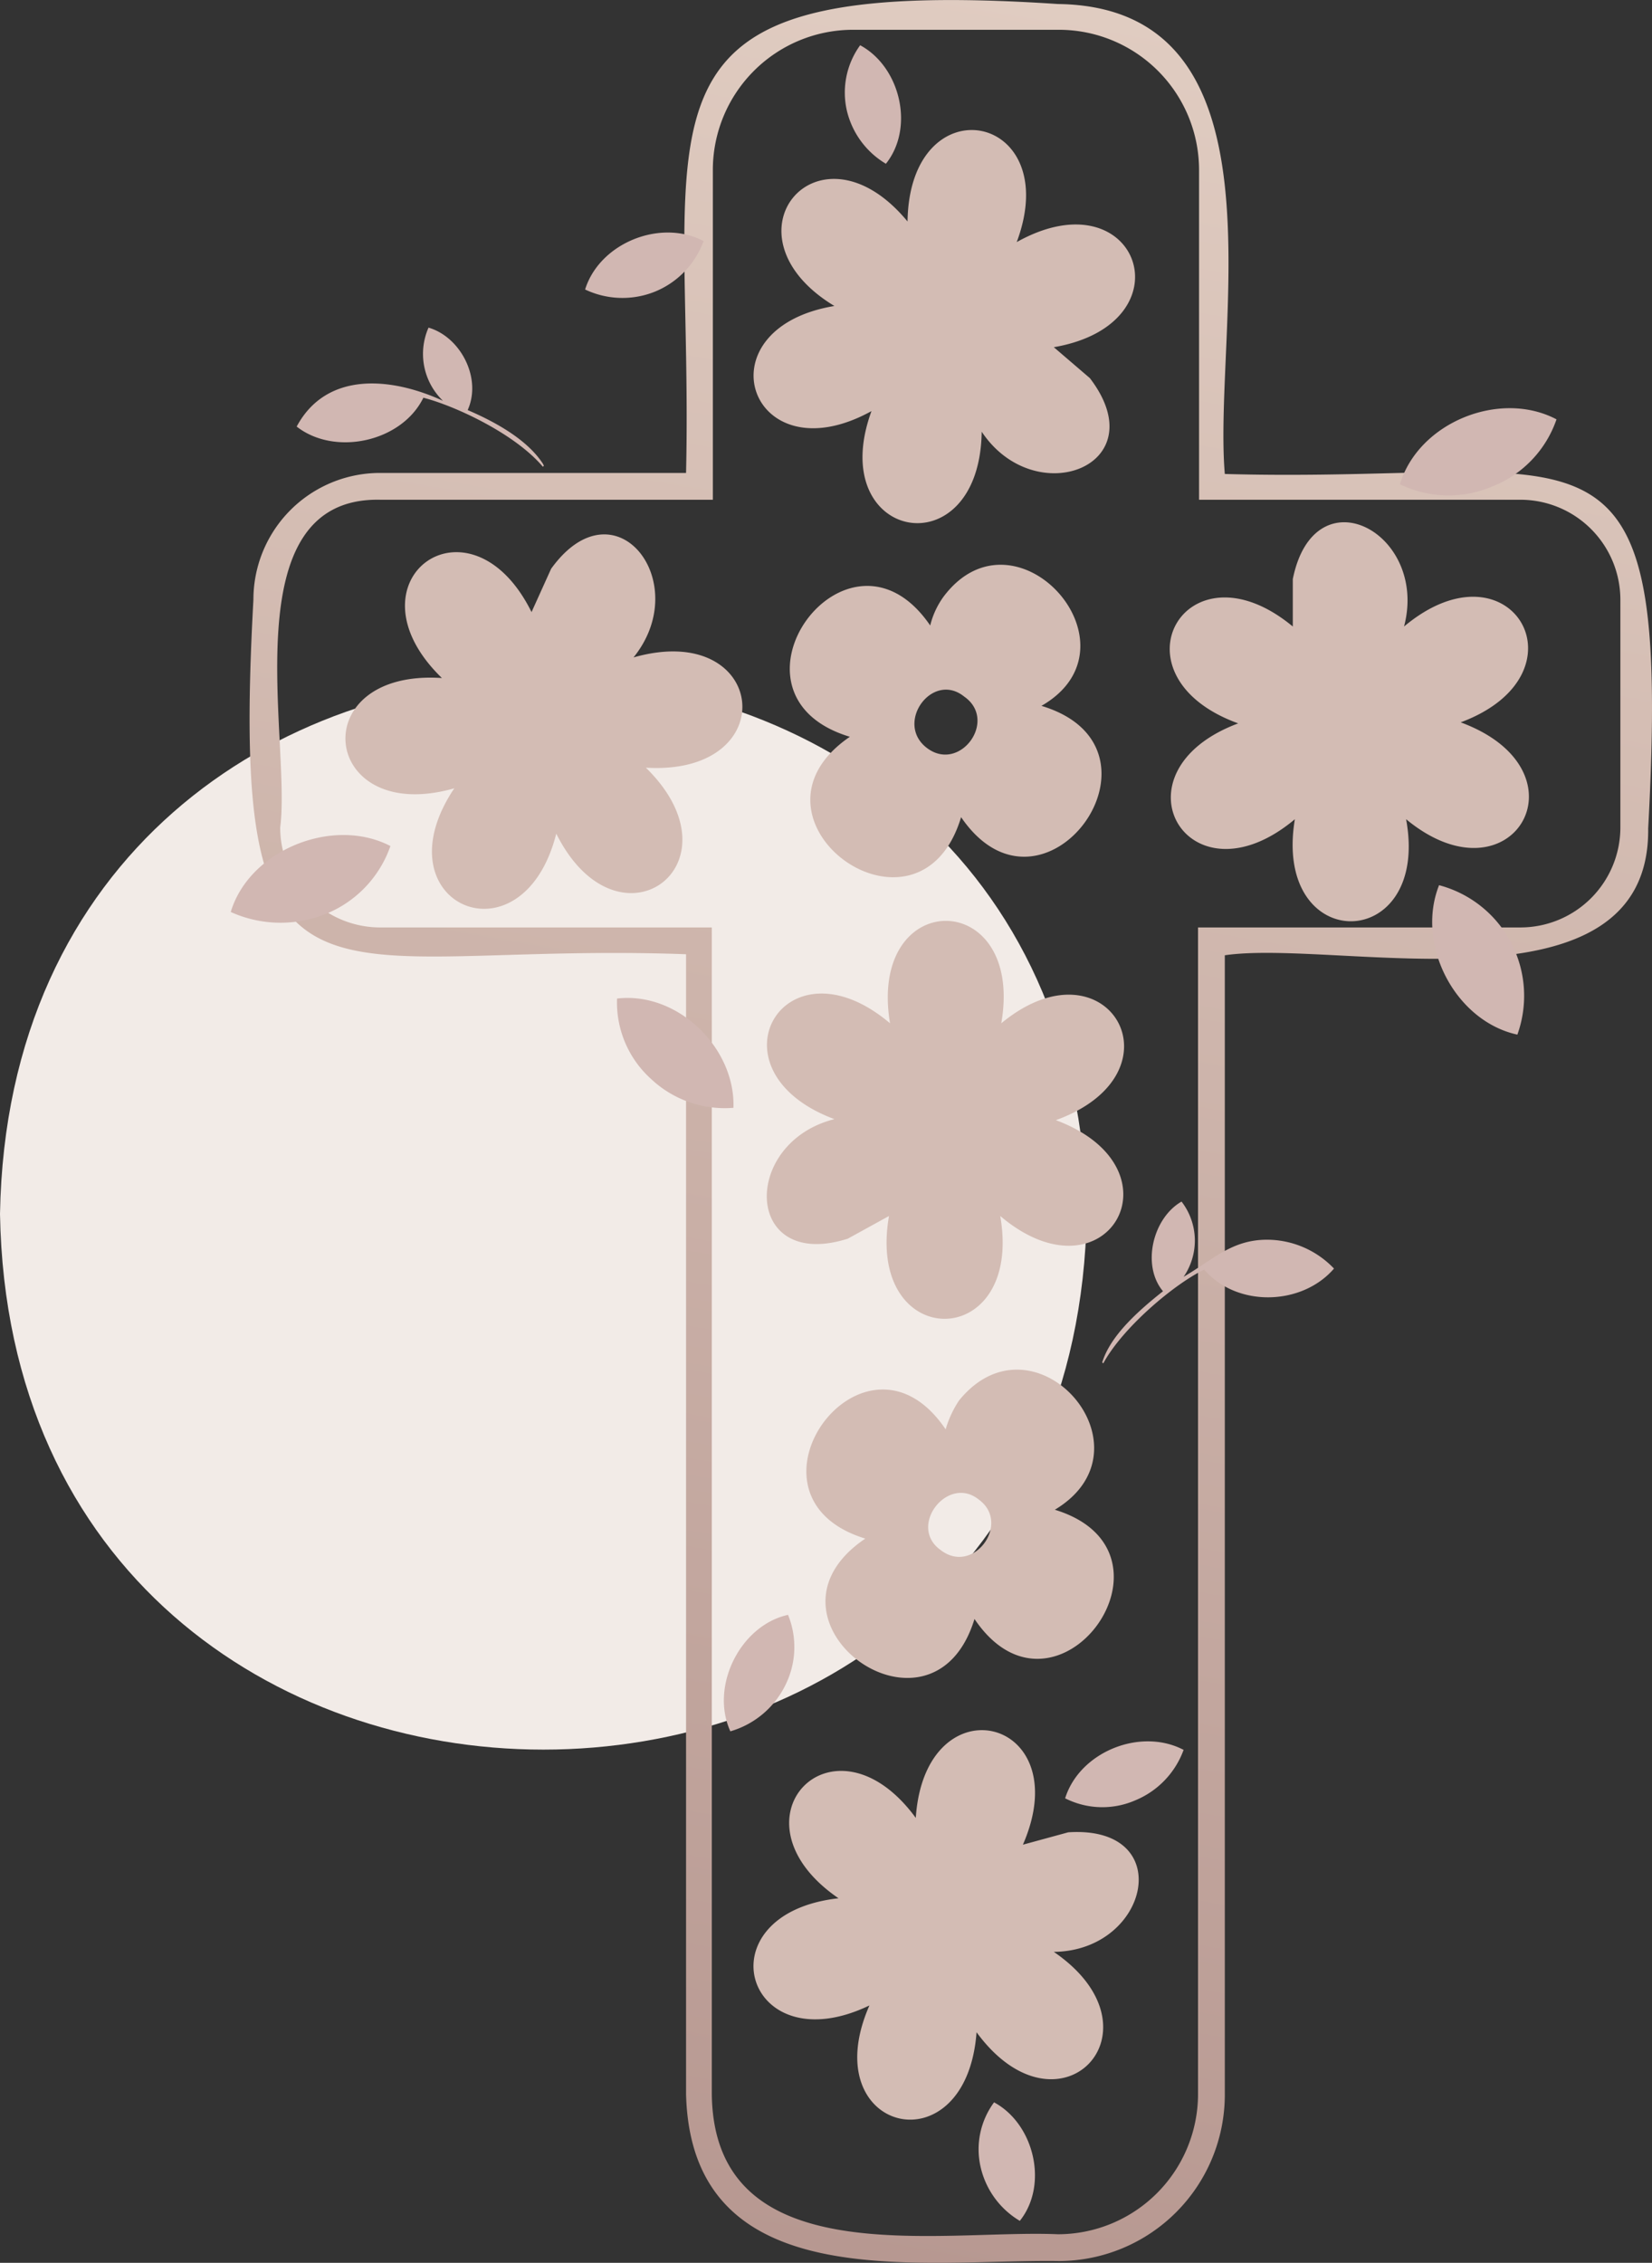
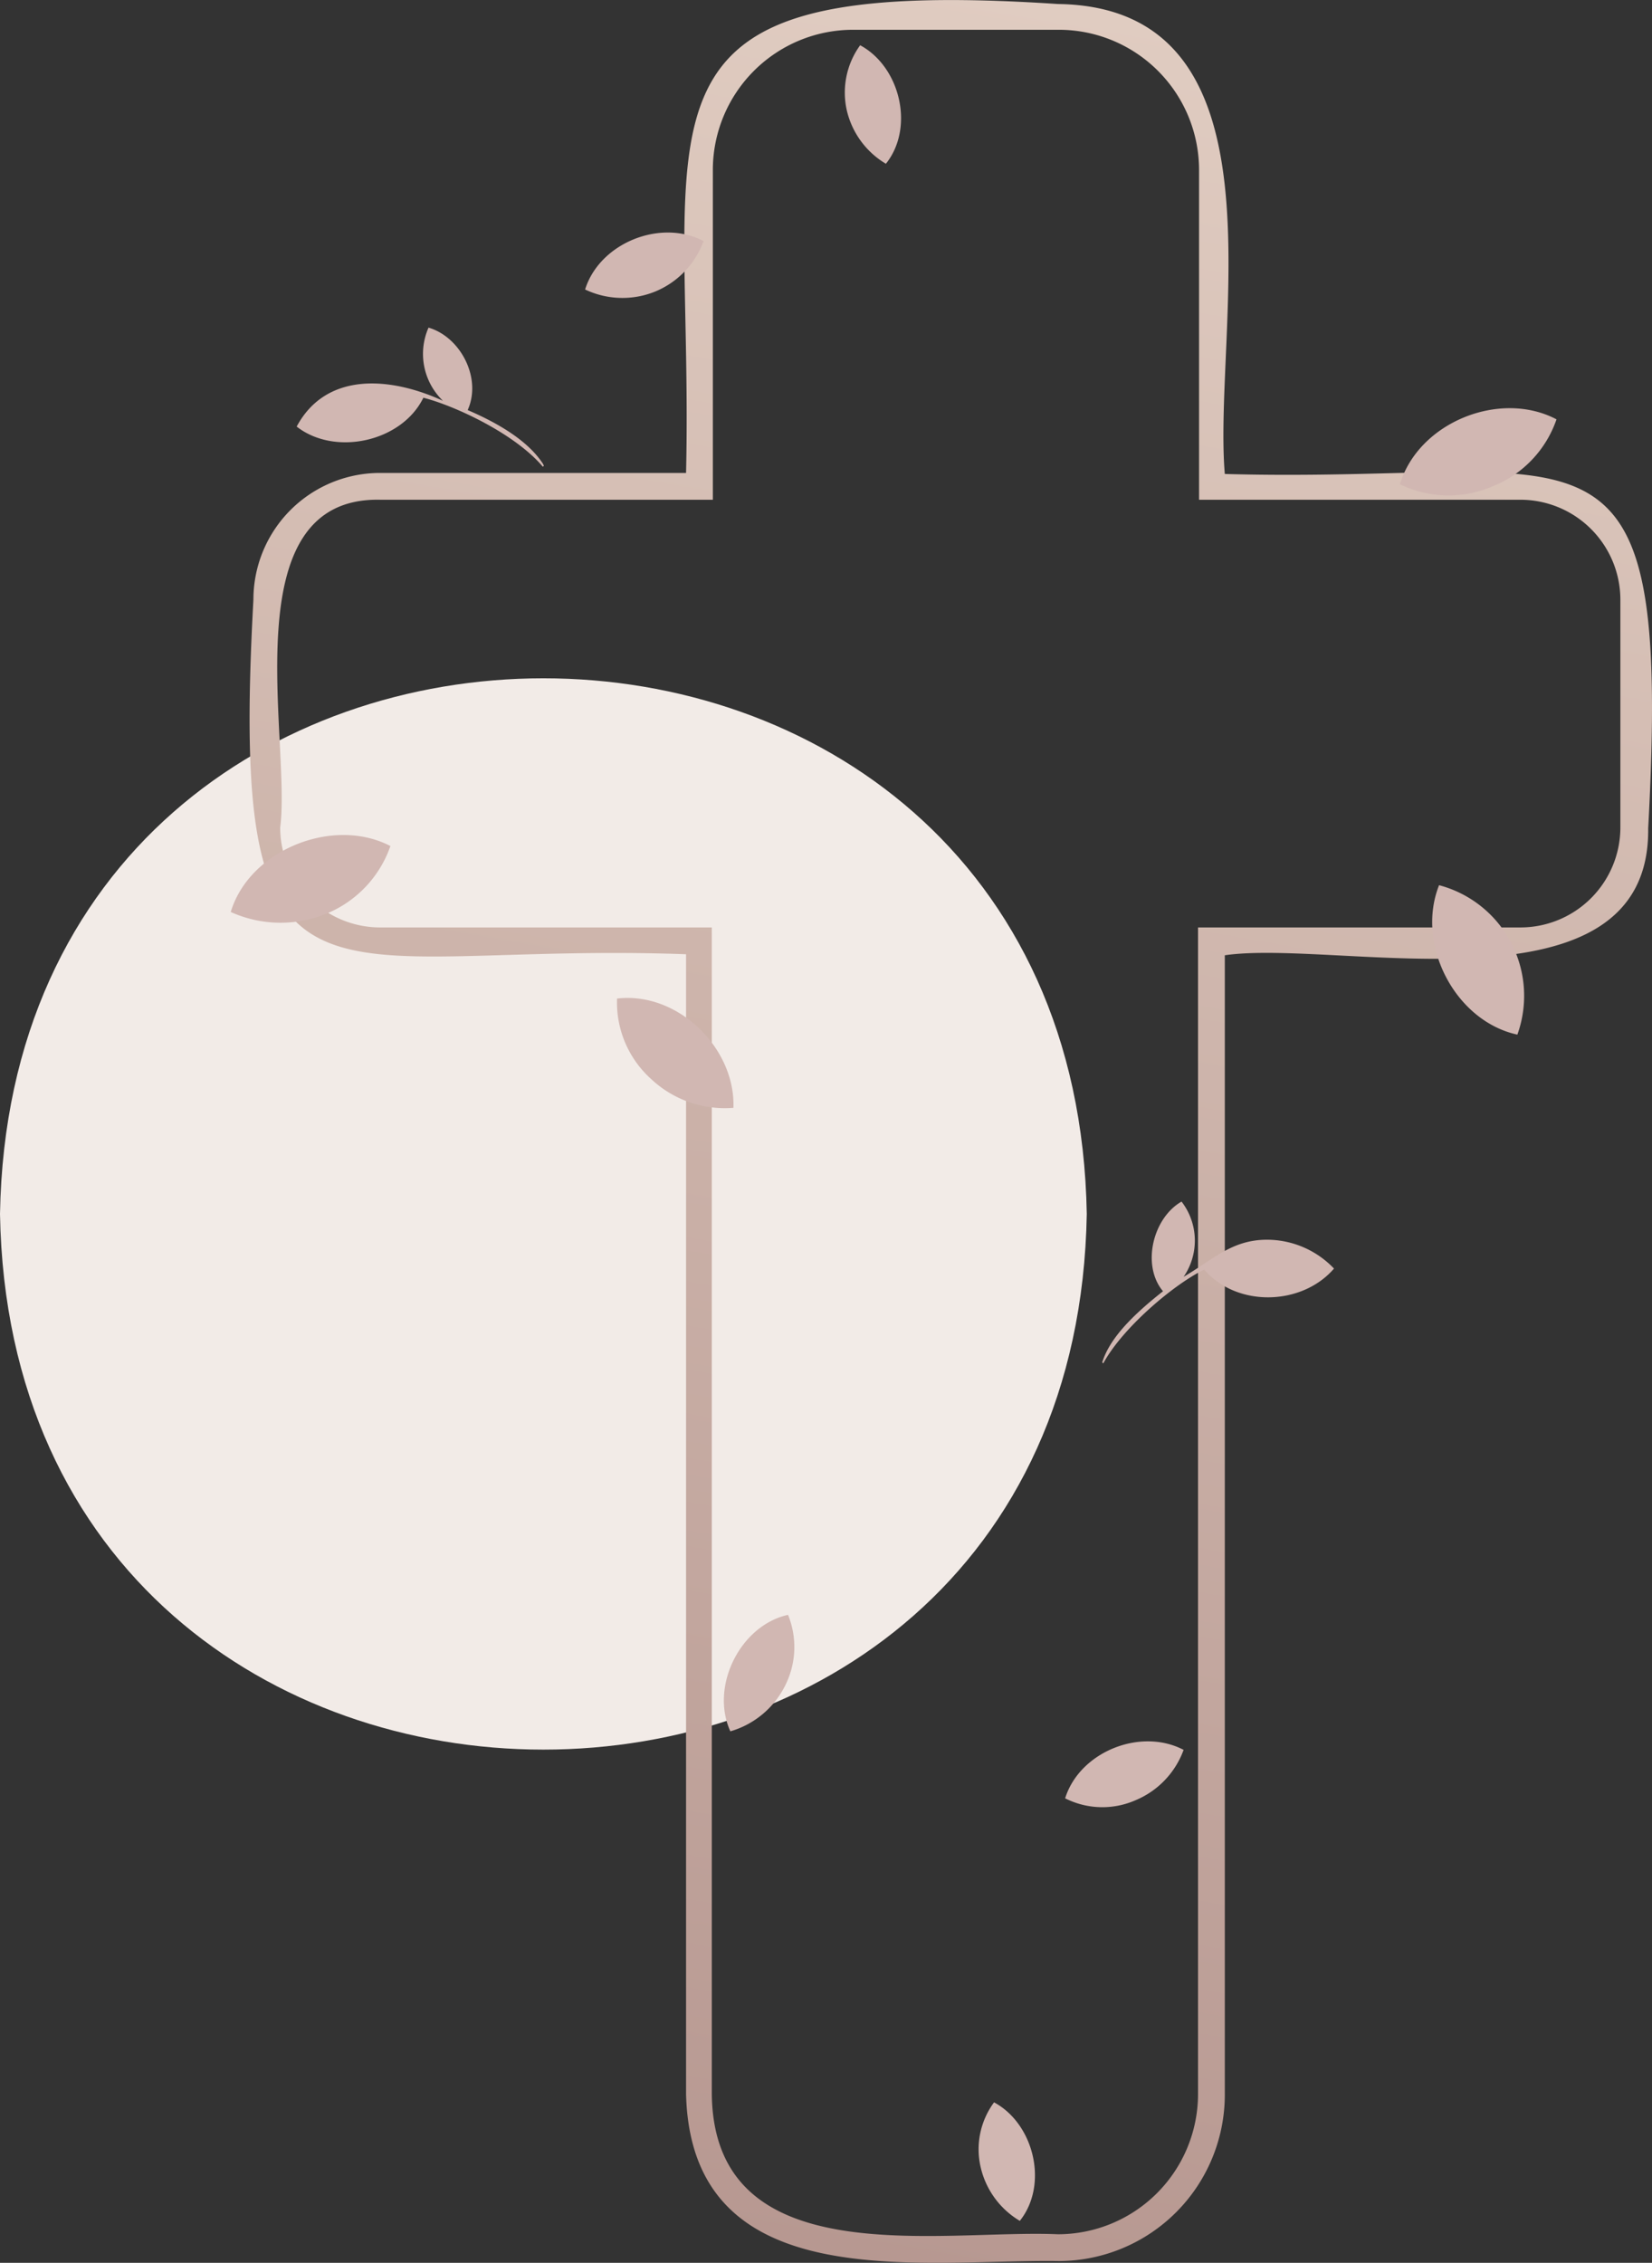
<svg xmlns="http://www.w3.org/2000/svg" data-name="Layer 1" viewBox="0 0 160.37 219.56">
  <rect x="0" y="0" width="160.37" height="219.56" fill="#333333" stroke="none" />
  <defs>
    <linearGradient id="a" x1="66.56" x2="104.56" y1="763.52" y2="547.62" data-name="Безымянный градиент" gradientTransform="translate(0 -547.2)" gradientUnits="userSpaceOnUse">
      <stop offset="0" stop-color="#b79891" />
      <stop offset="1" stop-color="#e0ccc1" />
    </linearGradient>
  </defs>
  <path fill="#f2ebe7" d="M105.5 117.79c-1.2 69.3-104.3 69.3-105.5 0 1.2-69.3 104.3-69.3 105.5 0Z" />
  <path fill="url(#a)" d="M102.9 219.4c-13.5-.2-35.7 3.6-36.2-16.2V92.6c-35.7-1.3-44.4 9.1-42-34.4A12.29 12.29 0 0 1 37 45.9h29.7c.8-35.1-7.6-48.4 36.1-45.5 22.8.3 15 31.5 16.2 45.6 35.6 1 43.4-8.2 41.1 34.4.2 18.6-30.1 10.7-41.1 12.3v110.6a16.15 16.15 0 0 1-16.1 16.1ZM37 48.5c-14.5-.3-8.6 23.4-9.7 31.8A9.71 9.71 0 0 0 37 90h32.2v113.2c.2 17.6 22.2 13.1 33.6 13.6a13.61 13.61 0 0 0 13.6-13.6V90h31.3a9.71 9.71 0 0 0 9.7-9.7V58.2a9.71 9.71 0 0 0-9.7-9.7h-31.2v-32a13.61 13.61 0 0 0-13.6-13.6h-20a13.61 13.61 0 0 0-13.6 13.6v32Z" transform="translate(-.1 -.01)" />
-   <path fill="#d3bcb4" d="M93.1 135.89a10.17 10.17 0 0 0-1.3 2.8c-7.9-11.7-21.2 6.5-7.8 10.6-11.7 7.9 6.5 21.2 10.6 7.8 7.9 11.7 21.2-6.5 7.8-10.6 10-6-2-19.6-9.3-10.6Zm1.9 9.6c3.2 2.3-.5 7.4-3.7 4.9-3.2-2.3.7-7.3 3.7-4.9Zm-3.4-87.6a8.05 8.05 0 0 0-1.3 2.8c-8-11.7-21.4 6.7-7.8 10.8-11.7 8 6.7 21.4 10.8 7.8 8 11.7 21.4-6.7 7.8-10.8 10.1-5.8-2.5-19.9-9.5-10.6Zm2 9.7c3.3 2.3-.4 7.4-3.6 5s.5-7.5 3.6-5Zm-40.1-12.4-1.9 4.2c-6-12.1-18.4-3-8.7 6.4-13.5-.9-11.8 14.4 1.2 10.7-7.5 11.2 6.6 17.4 9.9 4.4 6 12 18.3 3 8.7-6.4 13.5.8 11.8-14.4-1.2-10.7 5.9-7.3-1.8-17.2-8-8.6Zm72 1v4.6c-10.4-8.6-18 4.8-5.3 9.4-12.6 4.7-4.9 18 5.5 9.3-2.2 13.3 13.2 13.1 10.8 0 10.3 8.5 18-4.7 5.3-9.4 12.6-4.7 4.9-18-5.5-9.3 2.4-9.1-8.7-15-10.8-4.6Zm-19.7-19.5-3.5-3c13.3-2.3 8.2-16.8-3.6-10.2 4.7-12.6-10.4-15.5-10.6-2-8.6-10.4-18.5 1.3-7.1 8.2-13.2 2.2-8.2 16.7 3.6 10.2-4.6 12.6 10.5 15.5 10.7 2 5.2 7.8 17 3.3 10.5-5.2Zm-23.5 83.5 4-2.2c-2.3 13.3 13.1 13.3 10.8 0 10.3 8.7 18-4.6 5.4-9.3 12.7-4.6 5-17.9-5.3-9.4 2.3-13.2-13-13.3-10.8 0-10.3-8.7-18 4.6-5.4 9.3-9.1 2.3-8.8 14.8 1.3 11.6Zm21.4 57.6-4.4 1.2c5.4-12.4-9.5-16-10.4-2.6-8-10.9-18.6.2-7.5 7.8-13.4 1.5-9.1 16.2 3 10.4-5.4 12.3 9.4 16 10.4 2.6 8 10.9 18.6-.2 7.5-7.8 9.3-.1 12-12.3 1.4-11.6Z" />
  <path fill="#d1b7b2" d="M63.6 28.29a8.4 8.4 0 0 0 4.7-4.9c-4.2-2.2-10.1.2-11.5 4.7a8.45 8.45 0 0 0 6.8.2Zm46.6 146.4a8.4 8.4 0 0 0 4.7-4.9c-4.2-2.2-10.1.2-11.5 4.7a8 8 0 0 0 6.8.2Zm34.7-127.5a10.75 10.75 0 0 0 6.2-6.5c-5.5-2.9-13.4.3-15.2 6.3a10.85 10.85 0 0 0 9 .2ZM31.6 88.69a11 11 0 0 0 6.3-6.6c-5.6-2.9-13.7.4-15.5 6.4a11.73 11.73 0 0 0 9.2.2ZM146.7 91.49a11.08 11.08 0 0 0-7-5.6c-2.3 5.8 1.6 13.2 7.6 14.5a11.12 11.12 0 0 0-.6-8.9ZM95.2 210.29a8.19 8.19 0 0 0 3.8 5.2c2.8-3.5 1.4-9.4-2.5-11.5a7.67 7.67 0 0 0-1.3 6.3ZM82.2 10.69a8.19 8.19 0 0 0 3.8 5.2c2.8-3.5 1.4-9.4-2.5-11.5a7.83 7.83 0 0 0-1.3 6.3ZM76.2 163.59a8.28 8.28 0 0 0 .3-6.9c-4.6 1-7.6 6.9-5.6 11.3a8.61 8.61 0 0 0 5.3-4.4ZM63.2 104.69a10.42 10.42 0 0 0 8 2.8c.2-5.8-5.4-11.3-11.3-10.6a10 10 0 0 0 3.3 7.8ZM52.7 44.99c-1.5-2.3-4.5-4-7.3-5.2 1.4-3.1-.7-7.1-3.8-8a6.32 6.32 0 0 0 1.4 7.1c-5-2.3-11.3-2.9-14.2 2.5 3.7 2.9 10.2 1.5 12.3-2.8 3.1.8 8.9 3.5 11.6 6.7l.1-.1Zm70.3 75.3c-3.4 0-5.2 1.9-8.1 3.6a6.2 6.2 0 0 0-.2-7.3c-2.8 1.6-3.9 6.2-1.8 8.7-2.4 1.9-5.1 4.3-5.9 6.9l.1.1c1.9-3.5 6.9-7.7 9.8-9.1 3.2 3.7 9.5 3.5 12.6-.1a9 9 0 0 0-6.5-2.8Z" />
</svg>